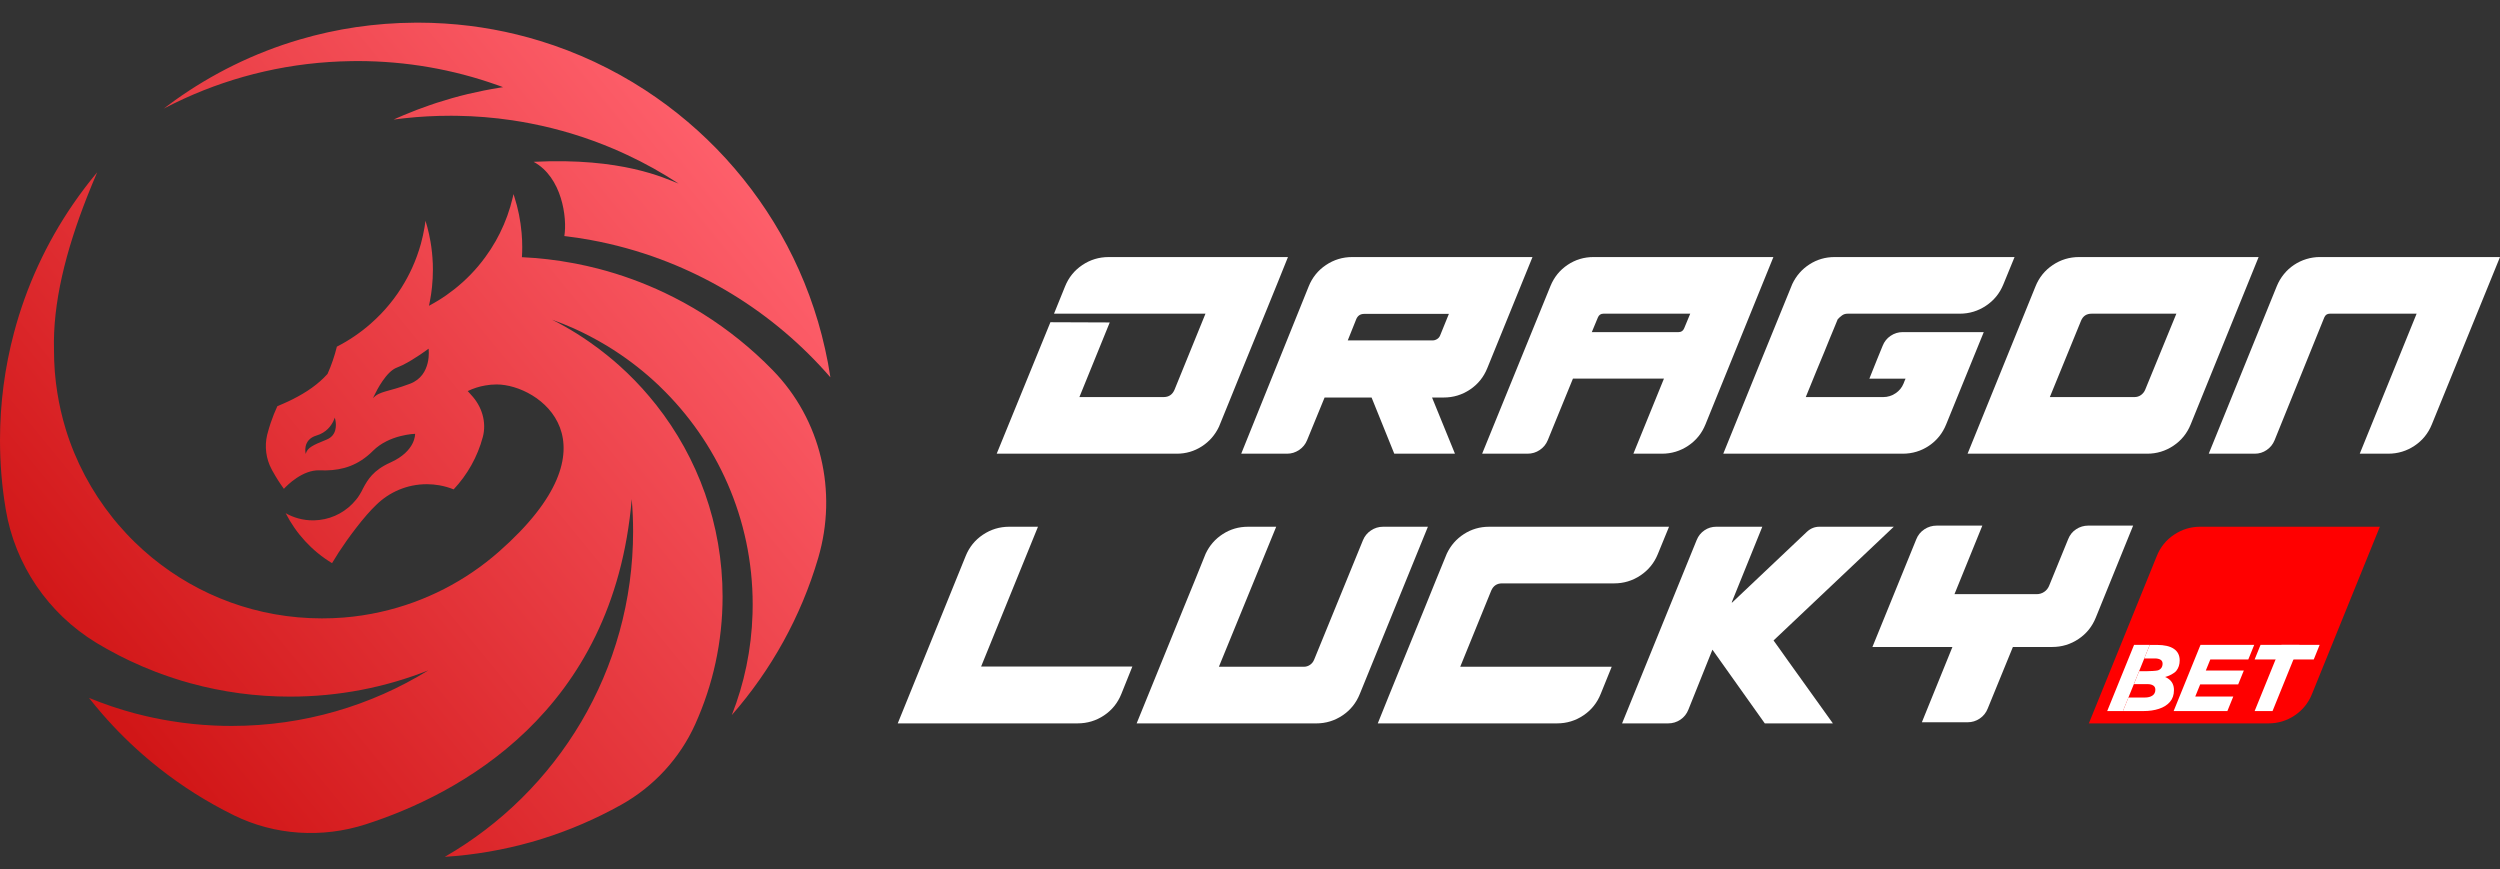
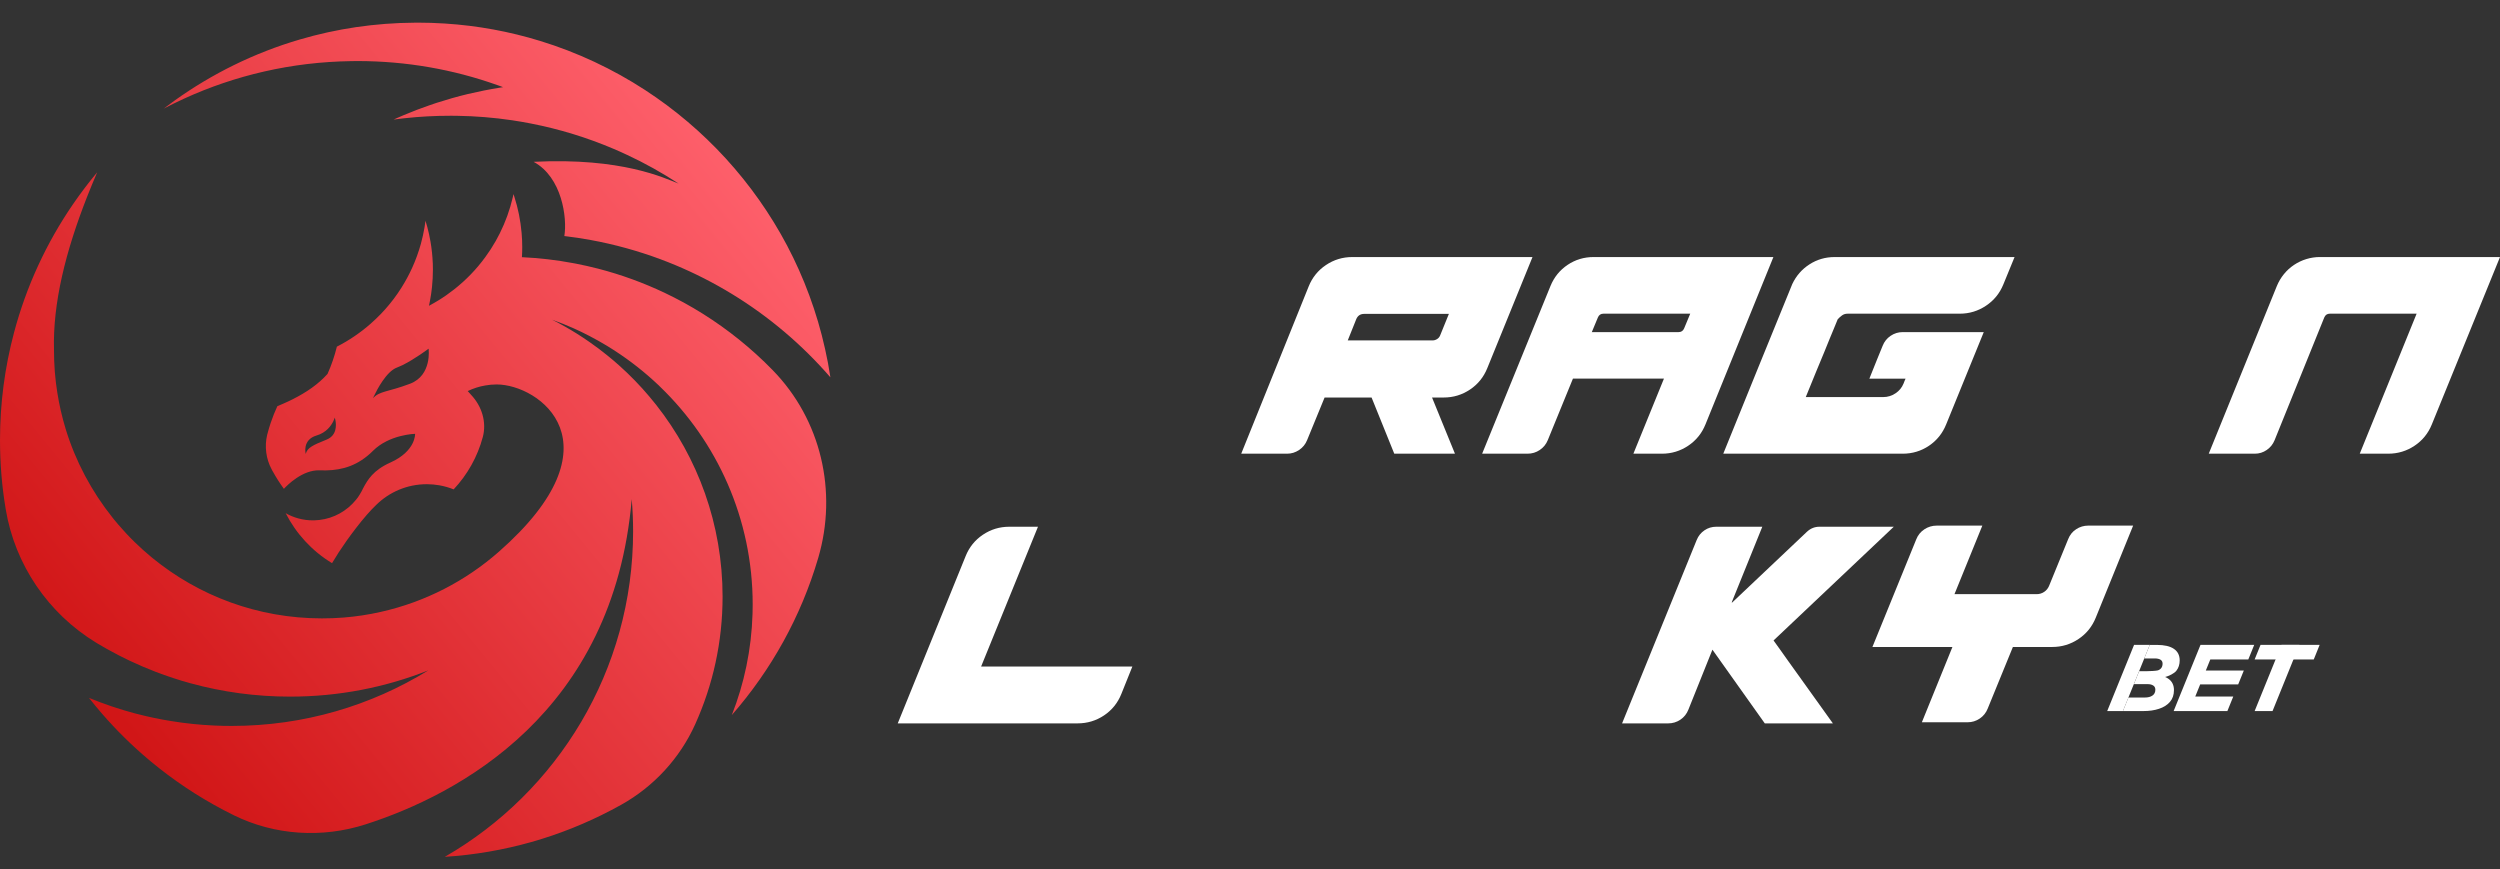
<svg xmlns="http://www.w3.org/2000/svg" version="1.1" id="Слой_1" x="0px" y="0px" viewBox="0 0 2000 695.23" style="enable-background:new 0 0 2000 695.23;" xml:space="preserve">
  <rect x="0" y="0" width="2000" height="695.23" fill="#333333" stroke="none" />
  <style type="text/css">
	.st0{fill:#FFFFFF;}
	.st1{fill:#FF0000;}
	.st2{fill:url(#SVGID_1_);}
	.st3{fill:url(#SVGID_00000100378473473905320630000002055606264845964202_);}
	.st4{fill:url(#SVGID_00000000926771655441991440000011553701881282466705_);}
</style>
  <g>
    <g>
-       <path class="st0" d="M797.36,362.96l42.97-105.18l47.46,0.18l-24.27,59.69h67.42c4.07,0,6.95-1.92,8.63-5.75l24.81-60.95H843.21    l8.81-21.75c2.88-7.19,7.49-12.91,13.84-17.17c6.35-4.25,13.36-6.38,21.04-6.38h143.47c-3.12,7.79-5.96,14.86-8.54,21.22    c-2.58,6.35-5.52,13.57-8.81,21.66c-3.3,8.09-6.68,16.36-10.16,24.81c-3.48,8.45-6.86,16.75-10.16,24.9    c-3.3,8.15-6.23,15.4-8.81,21.76c-2.58,6.35-5.48,13.48-8.72,21.39c-3.12,6.59-7.7,11.84-13.75,15.73    c-6.05,3.9-12.74,5.84-20.04,5.84H797.36z" />
      <path class="st0" d="M1046.92,229.19c2.88-7.19,7.49-12.91,13.84-17.17c6.35-4.25,13.36-6.38,21.04-6.38h144.2l-36.14,88.82    c-2.88,7.19-7.49,12.92-13.84,17.17c-6.36,4.26-13.37,6.38-21.04,6.38h-9.35l18.34,44.95h-48.55l-18.16-44.95h-37.58l-14.02,34.16    c-1.32,3.24-3.45,5.84-6.38,7.82c-2.94,1.98-6.14,2.97-9.62,2.97h-36.68L1046.92,229.19z M1078.2,272.34h67.78    c1.32,0,2.54-0.36,3.68-1.08c1.14-0.72,1.95-1.68,2.43-2.88l7.01-17.26h-67.78c-3,0-5.1,1.38-6.29,4.13L1078.2,272.34z" />
      <path class="st0" d="M1185.71,362.96l54.66-134.13c2.88-7.07,7.43-12.7,13.66-16.9c6.23-4.2,13.18-6.29,20.86-6.29h143.83    l-54.3,133.77c-2.88,7.19-7.49,12.92-13.84,17.17c-6.36,4.26-13.37,6.38-21.04,6.38h-22.83l24.45-60.05h-72.81l-20.14,49.26    c-1.32,3.24-3.45,5.84-6.38,7.82c-2.94,1.98-6.2,2.97-9.8,2.97H1185.71z M1342.85,265.69c2.16,0,3.66-1.02,4.49-3.06l4.85-11.69    h-69.4c-2.16,0-3.66,1.02-4.49,3.06l-4.85,11.69H1342.85z" />
      <path class="st0" d="M1433.83,227.22c3.12-6.59,7.7-11.84,13.75-15.73c6.05-3.89,12.73-5.84,20.05-5.84h144.02l-8.99,21.93    c-2.88,7.07-7.49,12.74-13.84,16.99c-6.36,4.26-13.37,6.38-21.04,6.38h-89.72c-1.68,0-3.15,0.45-4.41,1.35    c-1.26,0.9-2.43,1.95-3.5,3.15c-0.36,0.72-1.44,3.36-3.24,7.91c-0.84,1.92-1.86,4.38-3.06,7.37c-1.2,3-2.7,6.68-4.49,11.06    c-1.8,4.38-3.93,9.5-6.38,15.37c-2.46,5.87-5.24,12.71-8.36,20.5h62.03c3.47,0,6.71-0.99,9.71-2.97c3-1.98,5.15-4.58,6.47-7.82    c0.24-0.72,0.51-1.41,0.81-2.07c0.3-0.66,0.57-1.29,0.81-1.89h-28.95c2.4-5.99,4.47-11.15,6.2-15.46    c1.74-4.32,3.21-7.91,4.41-10.79c1.32-3.35,3.44-6.02,6.38-8c2.94-1.98,6.14-2.97,9.62-2.97h64.9l-30.03,73.72    c-2.88,7.19-7.46,12.92-13.75,17.17c-6.29,4.26-13.34,6.38-21.13,6.38h-143.48c10.31-25.29,19.48-47.88,27.51-67.78    L1433.83,227.22z" />
-       <path class="st0" d="M1628.37,229.19c2.88-7.19,7.49-12.91,13.84-17.17c6.35-4.25,13.36-6.38,21.04-6.38h143.65l-54.3,133.77    c-2.88,7.19-7.49,12.92-13.84,17.17c-6.36,4.26-13.37,6.38-21.04,6.38h-143.66L1628.37,229.19z M1639.87,317.65h67.78    c1.92,0,3.62-0.54,5.12-1.62c1.5-1.08,2.61-2.46,3.33-4.13l24.99-60.95h-67.78c-4.08,0-6.89,1.86-8.45,5.57L1639.87,317.65z" />
-       <path class="st1" d="M1903.88,421.38l-54.27,133.77c-2.88,7.2-7.51,12.93-13.85,17.19c-6.37,4.26-13.36,6.37-21.05,6.37h-143.63    l54.3-133.77c2.85-7.2,7.48-12.9,13.82-17.16c6.37-4.26,13.36-6.4,21.05-6.4H1903.88z" />
-       <path class="st0" d="M1766.99,362.96l54.48-134.13c1.44-3.47,3.32-6.65,5.66-9.53c2.34-2.88,5.03-5.33,8.09-7.37    c3.06-2.04,6.35-3.6,9.89-4.68c3.53-1.08,7.16-1.62,10.88-1.62H2000l-54.48,133.77c-2.88,7.19-7.49,12.92-13.84,17.17    c-6.36,4.26-13.37,6.38-21.04,6.38h-22.83l45.49-112.01h-69.4c-2.16,0-3.66,1.02-4.49,3.06l-39.73,98.17    c-1.32,3.24-3.41,5.84-6.29,7.82c-2.88,1.98-6.05,2.97-9.53,2.97h-0.36H1766.99z" />
+       <path class="st0" d="M1766.99,362.96l54.48-134.13c1.44-3.47,3.32-6.65,5.66-9.53c2.34-2.88,5.03-5.33,8.09-7.37    c3.06-2.04,6.35-3.6,9.89-4.68c3.53-1.08,7.16-1.62,10.88-1.62H2000l-54.48,133.77c-2.88,7.19-7.49,12.92-13.84,17.17    c-6.36,4.26-13.37,6.38-21.04,6.38h-22.83l45.49-112.01h-69.4c-2.16,0-3.66,1.02-4.49,3.06l-39.73,98.17    c-1.32,3.24-3.41,5.84-6.29,7.82c-2.88,1.98-6.05,2.97-9.53,2.97H1766.99z" />
      <g>
        <path class="st0" d="M718.19,578.71l54.3-133.77c2.88-7.19,7.49-12.91,13.84-17.17c6.35-4.25,13.36-6.38,21.04-6.38h23.01     l-45.49,111.83h121l-8.81,21.93c-2.88,7.19-7.49,12.92-13.84,17.17c-6.36,4.26-13.43,6.38-21.22,6.38H718.19z" />
-         <path class="st0" d="M978.26,427.24c6.05-3.89,12.73-5.84,20.05-5.84h22.65l-45.85,112.01h67.96c1.8,0,3.44-0.51,4.94-1.53     c1.5-1.02,2.61-2.43,3.33-4.22l39.02-95.47c1.32-3.24,3.44-5.84,6.38-7.82c2.94-1.98,6.14-2.97,9.62-2.97h35.96l-54.48,133.77     c-2.88,7.19-7.49,12.92-13.84,17.17c-6.36,4.26-13.37,6.38-21.04,6.38H909.31c10.31-25.29,19.48-47.83,27.51-67.6     c3.47-8.51,6.86-16.84,10.16-24.99c3.3-8.15,6.26-15.4,8.9-21.76c2.64-6.35,5.51-13.48,8.63-21.39     C967.62,436.38,972.2,431.13,978.26,427.24z" />
-         <path class="st0" d="M1102.22,578.71c3.12-7.79,5.96-14.86,8.54-21.21c2.58-6.35,5.51-13.57,8.81-21.67     c3.3-8.09,6.68-16.39,10.16-24.9c3.47-8.51,6.86-16.81,10.16-24.9c3.3-8.09,6.23-15.34,8.81-21.76     c2.58-6.41,5.49-13.51,8.72-21.3c3.12-6.59,7.7-11.84,13.75-15.73c6.05-3.89,12.73-5.84,20.05-5.84h144.01l-8.99,21.93     c-2.88,7.07-7.49,12.74-13.85,16.99c-6.35,4.26-13.37,6.38-21.04,6.38h-89.72c-4.08,0-6.95,1.92-8.63,5.75l-24.81,60.95h121.18     l-8.81,21.75c-2.88,7.19-7.49,12.92-13.84,17.17c-6.36,4.26-13.37,6.38-21.04,6.38H1102.22z" />
        <path class="st0" d="M1357.35,432c1.32-3.24,3.38-5.81,6.2-7.73c2.81-1.92,5.96-2.88,9.44-2.88h36.86l-24.45,60.41l0.18,0.36     l60.05-56.82c2.88-2.64,6.17-3.95,9.89-3.95h59.51l-96.19,90.98c0.48,0.72,2.45,3.48,5.93,8.27c1.44,2.16,3.33,4.83,5.67,8     c2.34,3.18,5.15,7.1,8.45,11.78c3.29,4.67,7.22,10.16,11.78,16.45c4.55,6.29,9.77,13.57,15.64,21.84h-54.48l-41.89-58.97     l-19.24,48c-1.32,3.36-3.45,6.02-6.38,8c-2.94,1.98-6.2,2.97-9.8,2.97h-36.86L1357.35,432z" />
        <path class="st0" d="M1533.01,431.46c1.32-3.35,3.47-6.02,6.47-8c3-1.98,6.29-2.97,9.89-2.97h36.5l-22.29,54.84h65.62     c2.28,0,4.32-0.6,6.11-1.8c1.8-1.2,3.12-2.81,3.96-4.85l15.28-37.4c1.32-3.35,3.44-5.99,6.38-7.91c2.94-1.92,6.14-2.88,9.62-2.88     h35.96l-29.85,73.54c-2.88,7.19-7.49,12.92-13.84,17.17c-6.36,4.26-13.37,6.38-21.04,6.38h-31.46l-20.14,49.26     c-1.32,3.36-3.45,6.02-6.38,8c-2.94,1.98-6.14,2.97-9.62,2.97h-36.68l24.45-60.23h-64.01L1533.01,431.46z" />
      </g>
    </g>
    <linearGradient id="SVGID_1_" gradientUnits="userSpaceOnUse" x1="-57.754" y1="670.727" x2="608.104" y2="126.218">
      <stop offset="0.154" style="stop-color:#CE1111" />
      <stop offset="1" style="stop-color:#FF616D" />
    </linearGradient>
    <path class="st2" d="M660.03,279.04c-3.25-14.62-7.45-28.84-12.56-42.66c-5.09-13.82-11.06-27.18-17.87-40.08   c-13.36-25.25-29.85-48.57-48.94-69.47c-19.12-20.9-40.82-39.35-64.66-54.85c-25.77-16.76-53.97-30.06-83.97-39.26   c-24.36-7.48-49.89-12.23-76.24-13.91c-7.2-0.46-14.43-0.7-21.76-0.7c-0.67,0-1.41,0-2.11,0.03c-15.97,0.09-31.66,1.32-46.98,3.55   c-15.38,2.27-30.4,5.58-44.99,9.87c-36.44,10.66-70.27,27.4-100.39,48.97c-2.88,2.08-5.73,4.2-8.55,6.34   c5.36-2.79,10.79-5.45,16.27-7.97c20.38-9.32,41.86-16.64,64.2-21.73c22.34-5.09,45.51-7.91,69.32-8.27   c1.72-0.06,3.4-0.06,5.15-0.06c39.22,0,76.89,6.77,111.85,19.21c0.61,0.21,1.19,0.4,1.78,0.61c0.95,0.37,1.93,0.7,2.88,1.07   c-0.74,0.09-1.44,0.21-2.21,0.34c-0.09,0-0.25,0.03-0.37,0.06c-8.67,1.38-17.19,3.1-25.62,5.09c-8.4,2.02-16.7,4.38-24.85,7.02   c-1.84,0.58-3.65,1.23-5.46,1.84c-7.2,2.45-14.25,5.18-21.21,8.12c-1.75,0.74-3.49,1.5-5.24,2.27c-0.86,0.37-1.75,0.77-2.61,1.2   c1.38-0.21,2.79-0.4,4.2-0.55c1.65-0.21,3.34-0.4,5.03-0.58c11.89-1.29,23.93-1.93,36.19-1.93h0.77c1.44,0,2.88,0,4.32,0.03   c15.08,0.21,29.85,1.44,44.37,3.59c5,0.77,9.93,1.59,14.86,2.57c22.98,4.47,45.14,11.31,66.19,20.26c3.56,1.5,7.11,3.09,10.6,4.75   h0.03c14.4,6.71,28.25,14.43,41.46,23.08c-11.25-4.32-45.08-20.99-116.05-17.44c22.77,12.29,27,44.86,24.61,59.39   c7.08,0.83,14.07,1.87,21.02,3.16c19.28,3.52,37.97,8.73,55.93,15.41c3.95,1.47,7.91,3.03,11.8,4.66   c15.78,6.59,30.95,14.34,45.42,23.17c29.57,18.05,56.08,40.57,78.67,66.62C663.16,294.15,661.75,286.55,660.03,279.04z    M618.14,296.11c-4.29-4.41-8.7-8.67-13.27-12.81c-17.53-15.9-36.93-29.76-57.83-41.22c-5.06-2.76-10.17-5.36-15.38-7.85   c-16.88-8-34.63-14.49-53.08-19.28c-5.98-1.53-12.01-2.91-18.11-4.08c-0.67-0.12-1.35-0.28-2.02-0.37   c-13.33-2.51-27-4.11-40.91-4.75c0.15-2.64,0.25-5.27,0.25-7.94c0-3.83-0.15-7.6-0.49-11.31c-0.86-10.05-2.82-19.8-5.82-29.11   c-0.25-0.7-0.46-1.44-0.7-2.11c-0.18,0.89-0.37,1.78-0.58,2.67c-2.36,10.08-5.85,19.7-10.36,28.71c-1.01,2.05-2.08,4.08-3.22,6.07   c-2.54,4.5-5.36,8.86-8.43,13.02c-7.02,9.65-15.38,18.29-24.76,25.68c-4.08,3.22-8.34,6.22-12.81,8.95   c-0.89,0.55-1.81,1.1-2.7,1.59c-0.46,0.28-0.92,0.55-1.38,0.8c-1.1,0.64-2.24,1.26-3.37,1.87c0.18-0.8,0.34-1.59,0.49-2.39   c0.09-0.43,0.18-0.8,0.24-1.2c0.74-3.74,1.29-7.54,1.69-11.37c0.46-4.57,0.73-9.16,0.73-13.85c0-1.69-0.03-3.4-0.09-5.09   c-0.25-5.95-0.86-11.77-1.84-17.5c-0.67-3.92-1.53-7.78-2.54-11.58c-0.46-1.72-0.95-3.37-1.47-5.06c-0.18,1.65-0.46,3.28-0.7,4.93   c-0.77,4.54-1.75,9.01-2.94,13.39c-1.87,6.71-4.23,13.24-7.08,19.49c-2.36,5.15-5.02,10.14-8,14.92c-0.21,0.34-0.4,0.64-0.61,0.98   c-3.77,6.01-8.06,11.65-12.75,16.95c-2.39,2.7-4.87,5.27-7.48,7.75c-1.38,1.35-2.79,2.64-4.23,3.89   c-8.18,7.2-17.28,13.42-27.09,18.42c-1.84,7.54-4.35,14.8-7.45,21.76v0.03c-7.51,8.37-16.98,14.77-27.52,20.1   c-2.42,1.23-4.87,2.39-7.39,3.49c-1.71,0.8-3.49,1.53-5.27,2.27c-1.96,4.2-3.68,8.55-5.21,13.05c-0.98,2.85-1.87,5.76-2.6,8.64   v0.03c-0.09,0.31-0.18,0.64-0.28,0.95l-0.03,0.18c-2.24,9.38-0.95,19.24,3.59,27.7c0.34,0.61,0.67,1.26,1.01,1.87h0.03   c2.61,4.72,5.52,9.29,8.73,13.67c2.61-2.85,14.95-15.32,28.59-14.8c13.67,0.55,26.38-1.81,38.28-11.61   c1.47-1.2,2.94-2.51,4.38-3.98c13.18-13.15,33.71-13.61,33.71-13.61s0.67,13.82-19.8,22.98c-13.7,6.13-18.14,13.76-21.79,20.59   c-0.83,1.81-1.78,3.55-2.82,5.18c-0.03,0.03-0.06,0.09-0.09,0.12c-0.86,1.44-1.78,2.79-2.91,4.05c-7.11,8.7-17.47,14.68-29.21,16   h-0.03c-1.38,0.18-2.79,0.28-4.2,0.31h-0.89c-7.94,0-15.35-2.08-21.79-5.73c8.27,16.21,20.96,30.19,37.08,39.96   c3.25-5.52,7.32-11.8,11.74-18.02c2.42-3.4,4.93-6.8,7.45-10.05c5.76-7.48,11.52-14.16,16.12-18.48   c10.42-10.27,24.73-16.61,40.51-16.61c3.43,0,6.8,0.31,10.11,0.89c3.92,0.7,7.75,1.81,11.37,3.25   c10.94-11.65,19.06-25.96,23.32-41.86c3.19-11.98-0.77-24.61-9.25-33.65c-0.98-1.01-1.9-2.05-2.82-3.13   c4.41-2.11,9.16-3.68,14.13-4.5c2.94-0.52,5.97-0.8,9.07-0.8c33.74,0,100.48,47.04,1.68,133.86   c-26.51,23.29-58.81,40.14-94.48,48.11c-9.75,2.21-19.8,3.74-30,4.54c-5.61,0.43-11.28,0.64-17.01,0.64   c-51.51,0-98.77-18.17-135.73-48.42c-0.18-0.12-0.34-0.28-0.49-0.4c-4.66-3.83-9.13-7.88-13.48-12.1   c-4.63-4.47-8.98-9.22-13.21-14.1c-1.07-1.26-2.15-2.51-3.19-3.8c-0.49-0.61-0.98-1.23-1.47-1.84   c-16.64-20.84-29.51-44.83-37.48-70.94c-2.88-9.5-5.15-19.31-6.71-29.3c-1.75-10.91-2.6-22.09-2.6-33.49   c-1.1-37.79,9.35-79.34,26.54-123.07c2.54-6.44,5.21-12.87,8-19.4c-6.83,8.18-13.27,16.67-19.31,25.47   C37.2,194.27,21.05,228.96,11.19,266.2C3.89,293.62,0,322.43,0,352.13c0,18.82,1.56,37.26,4.57,55.25   c7.36,44.34,33.92,83.35,72.32,106.74c0.31,0.18,0.61,0.4,0.95,0.58c2.48,1.5,4.99,2.97,7.54,4.38c3.25,1.81,6.53,3.59,9.87,5.3   c2.73,1.41,5.52,2.76,8.27,4.08c6.87,3.25,13.85,6.25,20.96,8.98c9.13,3.49,18.48,6.59,28.01,9.19   c25.34,6.96,52.07,10.66,79.62,10.66c39.04,0,76.37-7.45,110.57-21.02c-45.75,28.22-99.66,44.47-157.33,44.47   c-4.63,0-9.22-0.09-13.82-0.31c-11.64-0.52-23.1-1.72-34.38-3.55c-9.25-1.47-18.36-3.37-27.31-5.7c-0.61-0.15-1.2-0.31-1.81-0.46   c-3-0.8-6.01-1.65-8.98-2.54c-6.34-1.9-12.59-4.01-18.76-6.31c-3.03-1.13-6.07-2.3-9.07-3.55c3.34,4.26,6.77,8.43,10.3,12.5   c11.46,13.21,23.9,25.5,37.26,36.74c0.74,0.64,1.5,1.29,2.27,1.9c2.05,1.72,4.14,3.37,6.22,5.03   c18.36,14.49,38.31,27.12,59.48,37.54c0.15,0.09,0.34,0.15,0.49,0.25c32.7,16.03,70.48,18.36,105.14,7.23   c73.85-23.75,198.49-88.96,213.01-260.24c0.73,8.49,1.1,17.07,1.1,25.74c0,111.36-60.59,208.6-150.65,260.45   c47.81-3.06,92.89-16.21,133.12-37.33c0.03,0,0.03,0,0.03,0c2.7-1.44,5.36-2.88,8.03-4.35c26.05-14.56,46.86-37.17,59.14-64.35   c0.06-0.15,0.12-0.28,0.18-0.43c13.97-31.04,21.73-65.46,21.73-101.68c0-57.92-19.83-111.18-53.11-153.41   c-1.78-2.27-3.62-4.54-5.52-6.74c-7.42-8.8-15.45-17.07-24.03-24.73c-3.19-2.85-6.4-5.61-9.75-8.27   c-4.47-3.62-9.1-7.11-13.82-10.39c-3.37-2.36-6.77-4.63-10.23-6.8c-6.44-4.01-13.06-7.78-19.86-11.19   c5.82,2.05,11.49,4.35,17.1,6.83c4.32,1.93,8.58,3.98,12.78,6.19c4.78,2.48,9.47,5.12,14.04,7.88c2.08,1.26,4.11,2.54,6.16,3.86   v0.03c12.59,8.15,24.36,17.47,35.21,27.76c0.15,0.25,0.89,0.89,0.89,0.89c45.75,44.01,74.22,105.85,74.22,174.34   c0,2.48-0.03,5-0.12,7.48c-0.86,28.53-6.65,55.8-16.58,80.99c31.44-35.95,55.34-78.67,69.14-125.74   C670.2,393.16,656.84,335.73,618.14,296.11z M261.37,351.64c-10.94,4.44-15.6,6.47-16.79,11.52c0,0-3.03-11.34,8.7-14.77   c3.92-1.16,6.83-3.13,9.01-5.27c2.15-2.15,3.52-4.41,4.38-6.16c0.86-1.72,1.13-2.91,1.13-2.91s0.31,0.83,0.55,2.18   C269.09,340.14,269.49,348.33,261.37,351.64z M328.02,306.99c-17.77,6.74-24.24,5.67-29.63,11.58c0.03-0.09,0.28-0.7,0.74-1.62   c2.36-5,9.93-19.77,18.39-22.89c1.44-0.55,3-1.23,4.57-1.99c0.03,0,0.03-0.03,0.03-0.03c9.62-4.72,20.75-13.09,20.75-13.09   S345.83,300.24,328.02,306.99z" />
    <g>
      <path class="st0" d="M1734.85,543.11c-0.83-0.61-1.75-1.13-2.76-1.53c3.01-0.72,7.3-2.82,8.96-4.93c1.81-2.27,2.7-5.06,2.7-8.34    c0-4.01-1.53-7.11-4.63-9.22c-3.06-2.11-7.63-3.16-13.67-3.16h-5.65l-4.38,10.82h8.37c1.96,0,3.49,0.34,4.6,1.01    c1.1,0.67,1.68,1.72,1.68,3.13c0,1.32-0.31,2.42-0.92,3.34c-0.61,0.92-1.53,1.59-2.76,2.05c-1.23,0.43-6.93,0.67-8.7,0.67h-6.4    l-4.2,10.36h10.97c1.84,0,3.31,0.34,4.47,1.07c1.16,0.7,1.75,1.84,1.75,3.4c0,2.05-0.77,3.62-2.33,4.69    c-1.53,1.04-3.59,1.56-6.16,1.56h-13.06l-4.38,10.82h16.55c4.54,0,8.64-0.58,12.32-1.81c3.68-1.2,6.59-3.03,8.73-5.52    c2.15-2.48,3.22-5.61,3.22-9.47C1739.17,548.19,1737.73,545.19,1734.85,543.11z" />
      <polygon class="st0" points="1719.8,515.92 1715.42,526.74 1711.28,536.95 1707.08,547.3 1702.73,558.03 1698.35,568.85     1685.76,568.85 1707.24,515.92   " />
      <polygon class="st0" points="1839.48,515.92 1818.03,568.85 1803.71,568.85 1825.19,515.92   " />
      <polygon class="st0" points="1803.36,515.92 1799.16,526.31 1798.97,526.74 1798.64,527.57 1768.24,527.57 1764.65,536.43     1795.05,536.43 1794.84,536.95 1790.64,547.3 1790.55,547.52 1760.15,547.52 1756.22,557.2 1786.62,557.2 1786.29,558.03     1782.61,567.1 1781.91,568.85 1738.91,568.85 1760.39,515.92   " />
      <polygon class="st0" points="1855.71,515.92 1851.52,526.31 1851.33,526.74 1850.99,527.57 1803.71,527.57 1807.91,517.18     1808.09,516.75 1808.43,515.92   " />
    </g>
  </g>
</svg>